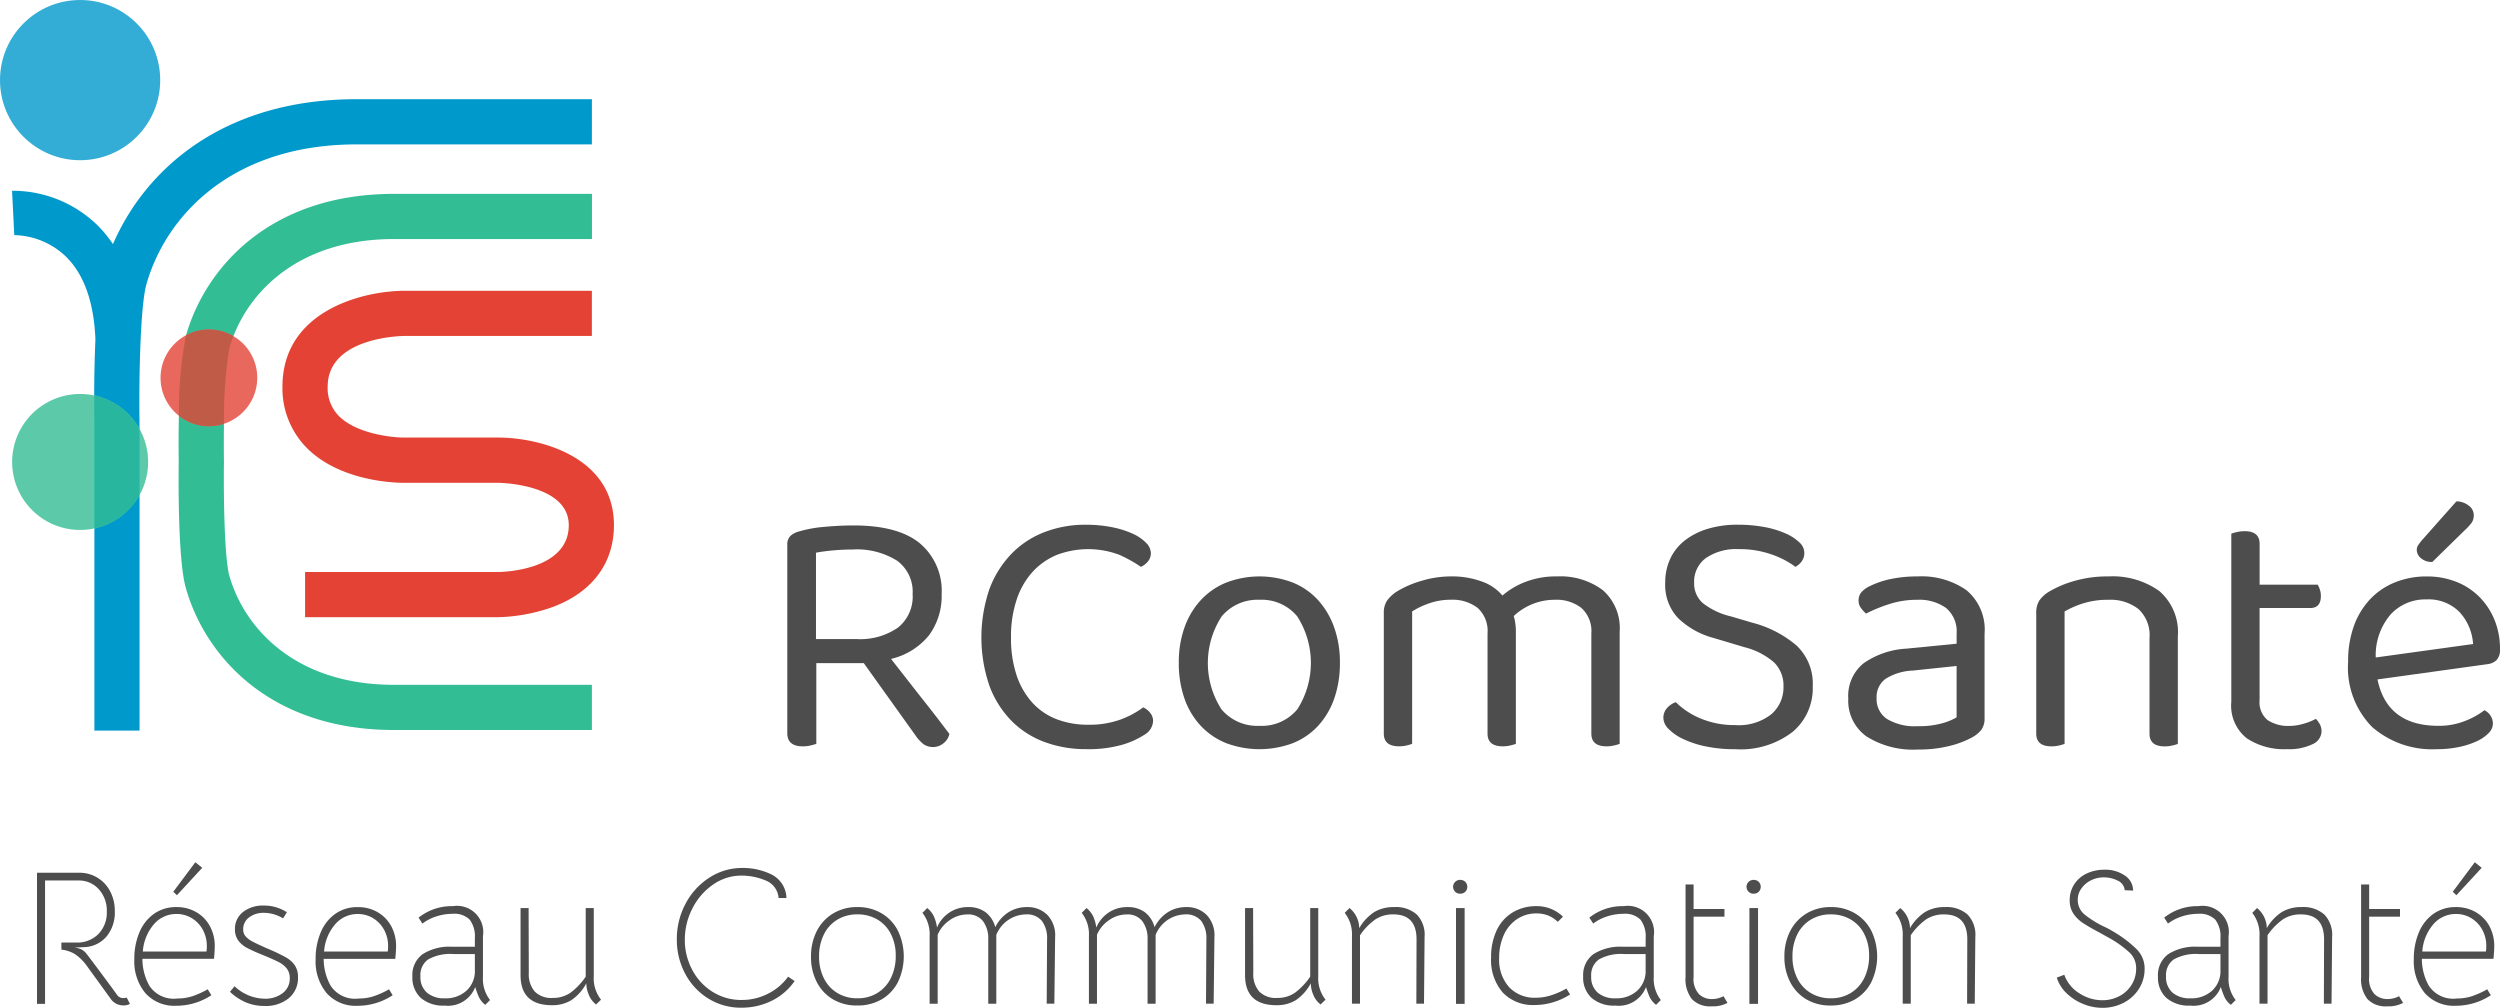
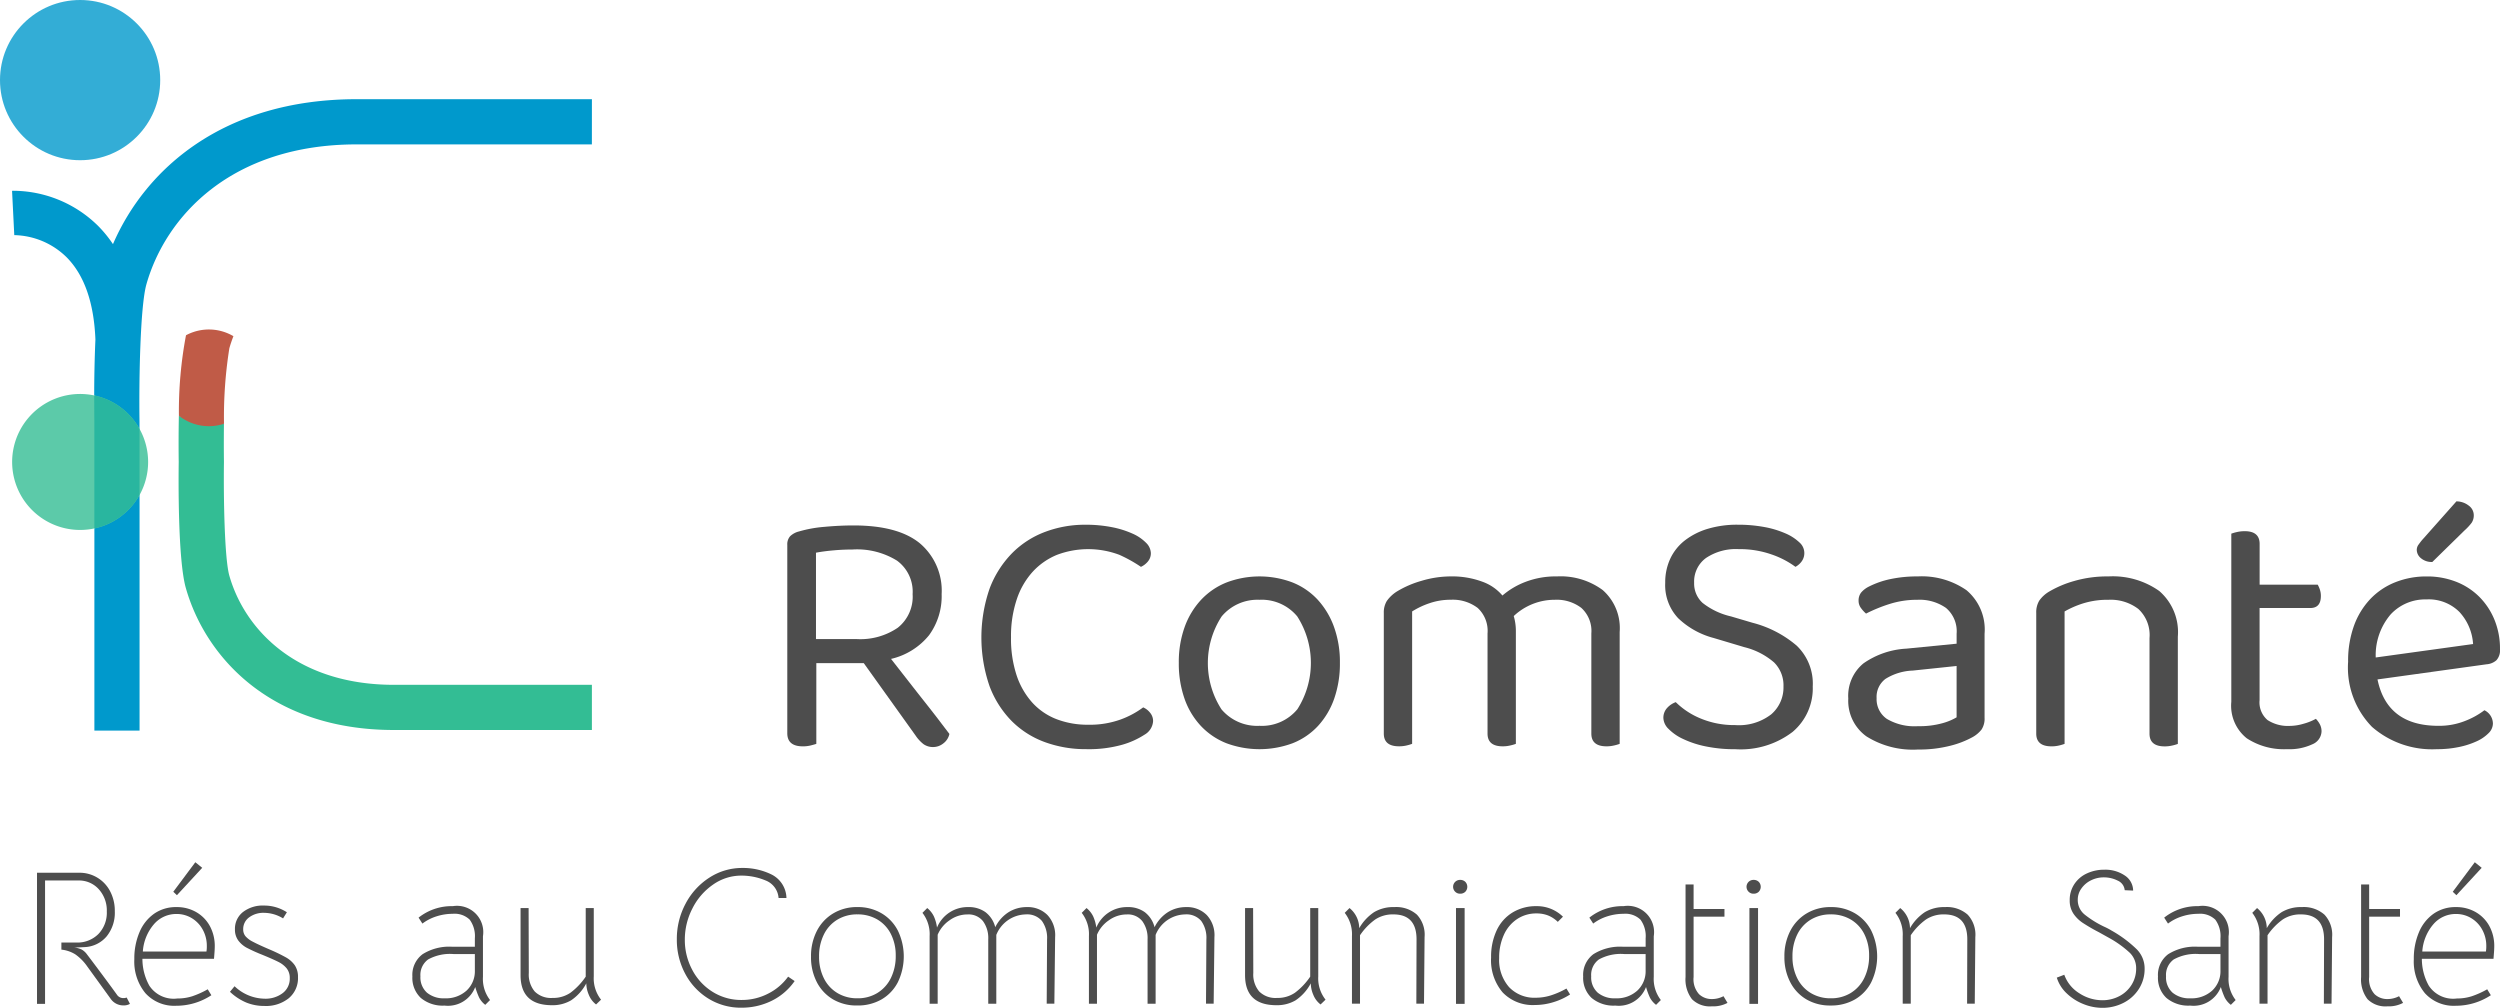
<svg xmlns="http://www.w3.org/2000/svg" width="205.914" height="83.015" viewBox="0 0 205.914 83.015">
  <g id="RComSante-logo" transform="translate(-22.128 -20.635)">
    <g id="Groupe_115" data-name="Groupe 115" transform="translate(86.974 61.93)">
      <path id="Tracé_139" data-name="Tracé 139" d="M238.42,185.631c-.117.039-.272.082-.466.131a2.665,2.665,0,0,1-.642.073q-1.283,0-1.283-1.079V169.244a1,1,0,0,1,.233-.714,1.611,1.611,0,0,1,.729-.394,10.441,10.441,0,0,1,2.085-.379q1.239-.116,2.406-.117,3.674,0,5.467,1.473a5.108,5.108,0,0,1,1.793,4.184,5.451,5.451,0,0,1-1.035,3.382,5.67,5.67,0,0,1-3.134,1.954l1.458,1.866q.728.933,1.385,1.764t1.166,1.5q.51.671.8,1.05a1.32,1.32,0,0,1-.51.787,1.336,1.336,0,0,1-.8.292,1.354,1.354,0,0,1-.817-.233,3.108,3.108,0,0,1-.67-.729l-4.257-5.948H238.42ZM241.744,177a5.463,5.463,0,0,0,3.383-.933,3.265,3.265,0,0,0,1.225-2.77,3.167,3.167,0,0,0-1.283-2.755,6.254,6.254,0,0,0-3.674-.919q-.787,0-1.589.073t-1.414.189V177Z" transform="translate(-236.029 -165.657)" fill="#4d4d4d" />
      <path id="Tracé_140" data-name="Tracé 140" d="M305.311,169.771a1.044,1.044,0,0,1-.248.7,1.631,1.631,0,0,1-.568.437,11.673,11.673,0,0,0-1.779-.991,7.283,7.283,0,0,0-5.132,0,5.6,5.6,0,0,0-1.983,1.37,6.36,6.36,0,0,0-1.327,2.274,9.493,9.493,0,0,0-.481,3.149,9.589,9.589,0,0,0,.466,3.149,6.338,6.338,0,0,0,1.3,2.245,5.246,5.246,0,0,0,2,1.356,7.12,7.12,0,0,0,2.6.452,7.478,7.478,0,0,0,2.639-.423,7.265,7.265,0,0,0,1.881-1.006,1.462,1.462,0,0,1,.554.423,1.064,1.064,0,0,1,.262.714,1.382,1.382,0,0,1-.7,1.108,6.808,6.808,0,0,1-1.837.831,10.167,10.167,0,0,1-2.974.365,9.751,9.751,0,0,1-3.411-.583,7.473,7.473,0,0,1-2.726-1.735,8.207,8.207,0,0,1-1.823-2.872,12.322,12.322,0,0,1,.015-8.062,8.4,8.4,0,0,1,1.852-2.9,7.549,7.549,0,0,1,2.726-1.75,9.287,9.287,0,0,1,3.28-.583,11.105,11.105,0,0,1,2.2.2,7.66,7.66,0,0,1,1.72.539,3.581,3.581,0,0,1,1.108.758A1.244,1.244,0,0,1,305.311,169.771Z" transform="translate(-275.366 -165.514)" fill="#4d4d4d" />
      <path id="Tracé_141" data-name="Tracé 141" d="M360.938,189.291a8.752,8.752,0,0,1-.467,2.945,6.464,6.464,0,0,1-1.327,2.245,5.705,5.705,0,0,1-2.085,1.429,7.826,7.826,0,0,1-5.482,0,5.839,5.839,0,0,1-2.1-1.429,6.338,6.338,0,0,1-1.341-2.245,8.746,8.746,0,0,1-.467-2.945,8.5,8.5,0,0,1,.481-2.945,6.519,6.519,0,0,1,1.356-2.245,5.852,5.852,0,0,1,2.1-1.429,7.666,7.666,0,0,1,5.424,0,5.71,5.71,0,0,1,2.085,1.429,6.644,6.644,0,0,1,1.341,2.245A8.51,8.51,0,0,1,360.938,189.291Zm-6.619-5.19a3.837,3.837,0,0,0-3.12,1.37,7.046,7.046,0,0,0-.015,7.654,3.846,3.846,0,0,0,3.135,1.356,3.785,3.785,0,0,0,3.12-1.371,7.1,7.1,0,0,0-.014-7.64A3.8,3.8,0,0,0,354.319,184.1Z" transform="translate(-315.422 -175.994)" fill="#4d4d4d" />
      <path id="Tracé_142" data-name="Tracé 142" d="M422.387,184.771a3.34,3.34,0,0,0-2.187-.671,4.911,4.911,0,0,0-3.382,1.341,4.357,4.357,0,0,1,.175,1.254v9.272a3.6,3.6,0,0,1-.452.131,2.718,2.718,0,0,1-.627.073q-1.254,0-1.254-1.05v-8.252a2.563,2.563,0,0,0-.817-2.1,3.389,3.389,0,0,0-2.216-.671,5.3,5.3,0,0,0-1.764.291,6.633,6.633,0,0,0-1.414.671v10.905a3.714,3.714,0,0,1-.438.131,2.66,2.66,0,0,1-.641.073q-1.254,0-1.254-1.05v-9.943a1.8,1.8,0,0,1,.248-.977,2.9,2.9,0,0,1,.86-.8,8.24,8.24,0,0,1,2-.86,8.412,8.412,0,0,1,2.435-.364,7.1,7.1,0,0,1,2.537.423,3.879,3.879,0,0,1,1.691,1.152,6.394,6.394,0,0,1,1.895-1.123,6.983,6.983,0,0,1,2.6-.452,5.842,5.842,0,0,1,3.761,1.123,4.164,4.164,0,0,1,1.4,3.455v9.214a3.558,3.558,0,0,1-.452.131,2.718,2.718,0,0,1-.627.073q-1.254,0-1.254-1.05v-8.252A2.564,2.564,0,0,0,422.387,184.771Z" transform="translate(-356.984 -175.994)" fill="#4d4d4d" />
      <path id="Tracé_143" data-name="Tracé 143" d="M491.78,183.942a4.343,4.343,0,0,0,2.959-.889,2.915,2.915,0,0,0,1.006-2.289,2.655,2.655,0,0,0-.773-1.983,5.857,5.857,0,0,0-2.435-1.254L490,176.769a6.7,6.7,0,0,1-2.93-1.633,3.968,3.968,0,0,1-1.065-2.916,4.591,4.591,0,0,1,.423-2,4.112,4.112,0,0,1,1.21-1.5,5.8,5.8,0,0,1,1.881-.948,8.4,8.4,0,0,1,2.464-.335,11.752,11.752,0,0,1,2.173.189,7.8,7.8,0,0,1,1.749.525,3.877,3.877,0,0,1,1.152.744,1.165,1.165,0,0,1,.2,1.545,1.517,1.517,0,0,1-.525.467,7.3,7.3,0,0,0-1.968-1.021,7.892,7.892,0,0,0-2.7-.437,4.423,4.423,0,0,0-2.7.729,2.4,2.4,0,0,0-.977,2.041,2.15,2.15,0,0,0,.7,1.662,5.9,5.9,0,0,0,2.333,1.108l1.779.525a9.083,9.083,0,0,1,3.63,1.881,4.331,4.331,0,0,1,1.327,3.368A4.686,4.686,0,0,1,496.5,184.5a7.034,7.034,0,0,1-4.723,1.429,11.7,11.7,0,0,1-2.435-.233,8.049,8.049,0,0,1-1.866-.612,4.061,4.061,0,0,1-1.2-.831,1.325,1.325,0,0,1-.423-.889,1.186,1.186,0,0,1,.306-.831,1.762,1.762,0,0,1,.714-.481,6.347,6.347,0,0,0,1.866,1.268,7.261,7.261,0,0,0,1.37.452A7.385,7.385,0,0,0,491.78,183.942Z" transform="translate(-413.694 -165.514)" fill="#4d4d4d" />
      <path id="Tracé_144" data-name="Tracé 144" d="M544.268,182.176a6.465,6.465,0,0,1,4.024,1.137,4.226,4.226,0,0,1,1.487,3.586v6.911a1.63,1.63,0,0,1-.248.977,2.458,2.458,0,0,1-.743.627,7.6,7.6,0,0,1-1.852.714,10.318,10.318,0,0,1-2.639.306,7.186,7.186,0,0,1-4.243-1.079,3.6,3.6,0,0,1-1.5-3.12,3.452,3.452,0,0,1,1.254-2.9,6.794,6.794,0,0,1,3.528-1.21l4.141-.408V186.9a2.513,2.513,0,0,0-.875-2.128,3.788,3.788,0,0,0-2.362-.671,7.428,7.428,0,0,0-2.3.35,12.733,12.733,0,0,0-1.924.787,2.746,2.746,0,0,1-.423-.467.972.972,0,0,1-.19-.583,1.061,1.061,0,0,1,.2-.671,1.992,1.992,0,0,1,.642-.5,7.183,7.183,0,0,1,1.808-.627A10.565,10.565,0,0,1,544.268,182.176Zm.029,12.334a6.975,6.975,0,0,0,2.027-.248,4.7,4.7,0,0,0,1.152-.481v-4.228l-3.615.379a4.544,4.544,0,0,0-2.245.685,1.852,1.852,0,0,0-.729,1.589,1.962,1.962,0,0,0,.846,1.706A4.463,4.463,0,0,0,544.3,194.51Z" transform="translate(-451.165 -175.994)" fill="#4d4d4d" />
      <path id="Tracé_145" data-name="Tracé 145" d="M600.564,184.859a3.751,3.751,0,0,0-2.464-.758,6.754,6.754,0,0,0-2.07.291,7.693,7.693,0,0,0-1.545.671v10.905a3.713,3.713,0,0,1-.438.131,2.66,2.66,0,0,1-.642.073q-1.253,0-1.254-1.05v-9.943a1.856,1.856,0,0,1,.248-1.006,2.625,2.625,0,0,1,.86-.773,8.708,8.708,0,0,1,2.012-.845,9.773,9.773,0,0,1,2.828-.379,6.632,6.632,0,0,1,4.184,1.2,4.478,4.478,0,0,1,1.531,3.761v8.835a3.547,3.547,0,0,1-.452.131,2.719,2.719,0,0,1-.627.073q-1.254,0-1.254-1.05V187.25A2.925,2.925,0,0,0,600.564,184.859Z" transform="translate(-489.281 -175.994)" fill="#4d4d4d" />
      <path id="Tracé_146" data-name="Tracé 146" d="M652.349,187.217a5.578,5.578,0,0,1-3.31-.9,3.432,3.432,0,0,1-1.268-3v-13.85a3.526,3.526,0,0,1,.452-.131,2.83,2.83,0,0,1,.656-.073q1.225,0,1.225,1.05v3.353h4.782a2.25,2.25,0,0,1,.175.394,1.616,1.616,0,0,1,.087.54q0,.991-.875.991H650.1v7.581a1.908,1.908,0,0,0,.656,1.647,3.085,3.085,0,0,0,1.851.481,4.072,4.072,0,0,0,1.108-.175,4.644,4.644,0,0,0,1.021-.408,1.964,1.964,0,0,1,.321.437,1.24,1.24,0,0,1,.146.612,1.2,1.2,0,0,1-.758,1.049A4.473,4.473,0,0,1,652.349,187.217Z" transform="translate(-528.834 -166.806)" fill="#4d4d4d" />
      <path id="Tracé_147" data-name="Tracé 147" d="M683.5,175.443q.788,3.82,5.015,3.82a5.766,5.766,0,0,0,2.216-.408,6.485,6.485,0,0,0,1.575-.875,1.241,1.241,0,0,1,.7,1.108,1.133,1.133,0,0,1-.365.787,3.27,3.27,0,0,1-.991.671,6.746,6.746,0,0,1-1.458.467,8.7,8.7,0,0,1-1.793.175,7.53,7.53,0,0,1-5.351-1.837,6.983,6.983,0,0,1-1.968-5.365,8.479,8.479,0,0,1,.481-2.96,6.348,6.348,0,0,1,1.341-2.2,5.776,5.776,0,0,1,2.056-1.385,6.886,6.886,0,0,1,2.595-.481,6.533,6.533,0,0,1,2.42.437,5.549,5.549,0,0,1,1.91,1.239,5.769,5.769,0,0,1,1.254,1.9,6.245,6.245,0,0,1,.452,2.406,1.226,1.226,0,0,1-.292.919,1.366,1.366,0,0,1-.816.335Zm4.024-6.59a3.872,3.872,0,0,0-2.945,1.239,5.177,5.177,0,0,0-1.225,3.543l8.019-1.108a4.285,4.285,0,0,0-1.123-2.639A3.569,3.569,0,0,0,687.525,168.853ZM690,160.776a1.667,1.667,0,0,1,1.035.365.971.971,0,0,1,.394.744,1.113,1.113,0,0,1-.175.656,4.378,4.378,0,0,1-.583.627l-2.654,2.6a1.366,1.366,0,0,1-.933-.306.9.9,0,0,1-.35-.685.738.738,0,0,1,.146-.437c.1-.136.194-.263.292-.379Z" transform="translate(-552.522 -160.776)" fill="#4d4d4d" />
    </g>
    <g id="Groupe_116" data-name="Groupe 116" transform="translate(25.176 91.656)">
      <path id="Tracé_148" data-name="Tracé 148" d="M40.335,276.03a1.014,1.014,0,0,1-.536.127,1.262,1.262,0,0,1-1.058-.553l-1.909-2.636a4.007,4.007,0,0,0-1-1.018,2.689,2.689,0,0,0-1.144-.387v-.584h1.231a2.438,2.438,0,0,0,1.815-.7,2.52,2.52,0,0,0,.695-1.854,2.605,2.605,0,0,0-.663-1.839,2.179,2.179,0,0,0-1.673-.718H33.343V276.03H32.68v-10.8h3.472a2.827,2.827,0,0,1,2.557,1.539,3.45,3.45,0,0,1,.379,1.634,3.091,3.091,0,0,1-.679,2.076,2.505,2.505,0,0,1-1.815.876q-.538.032-.837.032a2,2,0,0,1,.615.174,1.444,1.444,0,0,1,.426.394q.505.663,1.262,1.681t1.2,1.634a.619.619,0,0,0,.521.284.658.658,0,0,0,.284-.047Z" transform="translate(-32.68 -264.367)" fill="#4d4d4d" />
      <path id="Tracé_149" data-name="Tracé 149" d="M61.674,272.4a2.4,2.4,0,0,0,2.312,1.05,3.97,3.97,0,0,0,1.215-.182,7.182,7.182,0,0,0,1.278-.576l.3.489a5.247,5.247,0,0,1-2.888.868,3.2,3.2,0,0,1-2.549-1.042,4.1,4.1,0,0,1-.908-2.793,5.522,5.522,0,0,1,.426-2.225,3.51,3.51,0,0,1,1.207-1.523,3.133,3.133,0,0,1,1.838-.544,3.188,3.188,0,0,1,1.634.418,2.949,2.949,0,0,1,1.12,1.152,3.439,3.439,0,0,1,.4,1.681q0,.284-.063,1.01H61.1A4.537,4.537,0,0,0,61.674,272.4Zm4.7-2.817a2.568,2.568,0,0,0,.031-.442,2.753,2.753,0,0,0-.339-1.365,2.5,2.5,0,0,0-.907-.947,2.388,2.388,0,0,0-1.247-.339,2.42,2.42,0,0,0-1.87.852,3.838,3.838,0,0,0-.907,2.241Zm-2.731-4.924,1.815-2.431.568.458-2.084,2.257Z" transform="translate(-52.418 -262.23)" fill="#4d4d4d" />
      <path id="Tracé_150" data-name="Tracé 150" d="M89.041,282.564a4.482,4.482,0,0,1-1.341-.884l.379-.458a3.664,3.664,0,0,0,2.478,1.026,2.331,2.331,0,0,0,1.484-.458,1.482,1.482,0,0,0,.584-1.231,1.249,1.249,0,0,0-.252-.805,2.064,2.064,0,0,0-.687-.537q-.435-.221-1.318-.584a13.655,13.655,0,0,1-1.263-.568,2.138,2.138,0,0,1-.718-.608,1.5,1.5,0,0,1-.276-.923,1.745,1.745,0,0,1,.655-1.42,2.668,2.668,0,0,1,1.744-.537,3.431,3.431,0,0,1,1.878.552l-.315.505a3.013,3.013,0,0,0-1.547-.458,1.971,1.971,0,0,0-1.255.379,1.19,1.19,0,0,0-.481.979.873.873,0,0,0,.181.56,1.943,1.943,0,0,0,.608.458q.426.229,1.341.623a14.1,14.1,0,0,1,1.405.679,2.212,2.212,0,0,1,.718.647,1.7,1.7,0,0,1,.26.979,2.143,2.143,0,0,1-.758,1.728,3,3,0,0,1-2,.639A3.925,3.925,0,0,1,89.041,282.564Z" transform="translate(-71.807 -271.011)" fill="#4d4d4d" />
-       <path id="Tracé_151" data-name="Tracé 151" d="M113.361,281.494a2.4,2.4,0,0,0,2.313,1.05,3.966,3.966,0,0,0,1.215-.182,7.172,7.172,0,0,0,1.279-.576l.3.489a5.25,5.25,0,0,1-2.889.868,3.2,3.2,0,0,1-2.549-1.042,4.1,4.1,0,0,1-.907-2.793,5.527,5.527,0,0,1,.426-2.225,3.512,3.512,0,0,1,1.207-1.523,3.134,3.134,0,0,1,1.839-.544,3.184,3.184,0,0,1,1.634.418,2.947,2.947,0,0,1,1.121,1.152,3.439,3.439,0,0,1,.4,1.681q0,.284-.064,1.01h-5.9A4.547,4.547,0,0,0,113.361,281.494Zm4.7-2.817a2.54,2.54,0,0,0,.031-.442,2.756,2.756,0,0,0-.339-1.365,2.494,2.494,0,0,0-.908-.947,2.386,2.386,0,0,0-1.247-.339,2.419,2.419,0,0,0-1.87.852,3.841,3.841,0,0,0-.908,2.241Z" transform="translate(-89.174 -271.322)" fill="#4d4d4d" />
      <path id="Tracé_152" data-name="Tracé 152" d="M145.215,282.278a6.224,6.224,0,0,1-.324-.876,2.4,2.4,0,0,1-2.526,1.531,2.806,2.806,0,0,1-1.957-.631,2.268,2.268,0,0,1-.694-1.768,2.127,2.127,0,0,1,.837-1.831,4.124,4.124,0,0,1,2.463-.616h1.846v-.694a2.291,2.291,0,0,0-.426-1.539,1.794,1.794,0,0,0-1.4-.481,4.4,4.4,0,0,0-1.318.205,3.826,3.826,0,0,0-1.176.6l-.316-.489a4.381,4.381,0,0,1,2.825-.947,2.166,2.166,0,0,1,2.478,2.478v3.346a2.838,2.838,0,0,0,.584,1.91l-.395.395A1.8,1.8,0,0,1,145.215,282.278Zm-1.034-.584a2.183,2.183,0,0,0,.679-1.665v-1.342h-1.768a3.746,3.746,0,0,0-2.076.442,1.57,1.57,0,0,0-.639,1.389,1.69,1.69,0,0,0,.537,1.35,2.163,2.163,0,0,0,1.468.466A2.518,2.518,0,0,0,144.181,281.694Z" transform="translate(-108.796 -271.128)" fill="#4d4d4d" />
      <path id="Tracé_153" data-name="Tracé 153" d="M168.4,280.812v-5.524h.663l.016,5.35a2.163,2.163,0,0,0,.489,1.523,1.9,1.9,0,0,0,1.468.529,2.509,2.509,0,0,0,1.484-.434,5.517,5.517,0,0,0,1.247-1.318v-5.65h.663v5.635a2.825,2.825,0,0,0,.6,1.91l-.41.395a1.868,1.868,0,0,1-.6-.8,2.468,2.468,0,0,1-.205-.939,3.85,3.85,0,0,1-1.255,1.4,2.993,2.993,0,0,1-1.57.4Q168.4,283.29,168.4,280.812Z" transform="translate(-128.572 -271.516)" fill="#4d4d4d" />
      <path id="Tracé_154" data-name="Tracé 154" d="M214.807,274.617a5.309,5.309,0,0,1-1.9-2.044,5.916,5.916,0,0,1-.687-2.833,6.137,6.137,0,0,1,.718-2.928,5.664,5.664,0,0,1,1.958-2.147,4.93,4.93,0,0,1,2.722-.8,5.322,5.322,0,0,1,2.415.544,2.217,2.217,0,0,1,1.215,1.933H220.6a1.678,1.678,0,0,0-1.081-1.452,5.143,5.143,0,0,0-1.981-.395,4.028,4.028,0,0,0-2.336.742,5.225,5.225,0,0,0-1.7,1.965,5.6,5.6,0,0,0-.624,2.58,5.208,5.208,0,0,0,.6,2.454,4.691,4.691,0,0,0,1.673,1.823,4.422,4.422,0,0,0,2.415.679,4.7,4.7,0,0,0,2.171-.521,4.519,4.519,0,0,0,1.649-1.4l.537.363A4.978,4.978,0,0,1,220,274.822a5.591,5.591,0,0,1-2.446.552A5.085,5.085,0,0,1,214.807,274.617Z" transform="translate(-159.52 -263.396)" fill="#4d4d4d" />
      <path id="Tracé_155" data-name="Tracé 155" d="M251.743,282.622A3.492,3.492,0,0,1,250.4,281.2a4.442,4.442,0,0,1-.481-2.1,4.527,4.527,0,0,1,.481-2.123,3.571,3.571,0,0,1,1.35-1.444,3.789,3.789,0,0,1,1.989-.521,3.833,3.833,0,0,1,1.988.513,3.522,3.522,0,0,1,1.35,1.436,4.888,4.888,0,0,1,0,4.23,3.47,3.47,0,0,1-1.35,1.428,3.911,3.911,0,0,1-2,.5A3.837,3.837,0,0,1,251.743,282.622Zm3.646-.537a2.964,2.964,0,0,0,1.113-1.239,4.057,4.057,0,0,0,.394-1.823,3.874,3.874,0,0,0-.394-1.783,2.892,2.892,0,0,0-1.113-1.2,3.172,3.172,0,0,0-1.649-.426,3.125,3.125,0,0,0-1.649.434,2.916,2.916,0,0,0-1.113,1.223,4,4,0,0,0-.395,1.815,3.915,3.915,0,0,0,.395,1.791,2.923,2.923,0,0,0,1.113,1.215,3.123,3.123,0,0,0,1.649.434A3.083,3.083,0,0,0,255.389,282.086Z" transform="translate(-186.167 -271.322)" fill="#4d4d4d" />
      <path id="Tracé_156" data-name="Tracé 156" d="M281.117,275.488l.395-.395a2.006,2.006,0,0,1,.544.679,3.235,3.235,0,0,1,.261.931,2.722,2.722,0,0,1,2.573-1.689,2.33,2.33,0,0,1,1.42.418,2.252,2.252,0,0,1,.805,1.239,3.071,3.071,0,0,1,1.1-1.239,2.8,2.8,0,0,1,1.5-.418,2.289,2.289,0,0,1,1.7.655,2.431,2.431,0,0,1,.631,1.823l-.063,5.477h-.631l.031-5.3a2.383,2.383,0,0,0-.426-1.515,1.591,1.591,0,0,0-1.326-.537,2.67,2.67,0,0,0-2.43,1.689v5.666h-.663v-5.3a2.363,2.363,0,0,0-.434-1.5,1.518,1.518,0,0,0-1.27-.553,2.519,2.519,0,0,0-1.492.489,2.706,2.706,0,0,0-.97,1.184v5.682h-.663V277.4A2.863,2.863,0,0,0,281.117,275.488Z" transform="translate(-208.188 -271.322)" fill="#4d4d4d" />
      <path id="Tracé_157" data-name="Tracé 157" d="M325.811,275.488l.395-.395a2,2,0,0,1,.545.679,3.242,3.242,0,0,1,.261.931,2.722,2.722,0,0,1,2.573-1.689,2.331,2.331,0,0,1,1.42.418,2.251,2.251,0,0,1,.805,1.239,3.071,3.071,0,0,1,1.1-1.239,2.8,2.8,0,0,1,1.5-.418,2.29,2.29,0,0,1,1.7.655,2.431,2.431,0,0,1,.631,1.823l-.063,5.477h-.631l.032-5.3a2.381,2.381,0,0,0-.426-1.515,1.591,1.591,0,0,0-1.326-.537,2.67,2.67,0,0,0-2.43,1.689v5.666h-.663v-5.3a2.364,2.364,0,0,0-.434-1.5,1.519,1.519,0,0,0-1.27-.553,2.519,2.519,0,0,0-1.492.489,2.711,2.711,0,0,0-.971,1.184v5.682h-.663V277.4A2.864,2.864,0,0,0,325.811,275.488Z" transform="translate(-239.762 -271.322)" fill="#4d4d4d" />
      <path id="Tracé_158" data-name="Tracé 158" d="M371.761,280.812v-5.524h.663l.016,5.35a2.16,2.16,0,0,0,.489,1.523,1.9,1.9,0,0,0,1.468.529,2.507,2.507,0,0,0,1.483-.434,5.512,5.512,0,0,0,1.247-1.318v-5.65h.663v5.635a2.825,2.825,0,0,0,.6,1.91l-.41.395a1.873,1.873,0,0,1-.6-.8,2.462,2.462,0,0,1-.205-.939,3.847,3.847,0,0,1-1.255,1.4,3,3,0,0,1-1.571.4Q371.761,283.29,371.761,280.812Z" transform="translate(-272.259 -271.516)" fill="#4d4d4d" />
      <path id="Tracé_159" data-name="Tracé 159" d="M399.736,275.488l.395-.395a2.159,2.159,0,0,1,.8,1.657,3.93,3.93,0,0,1,1.223-1.318,3.092,3.092,0,0,1,1.666-.418,2.58,2.58,0,0,1,1.862.623,2.416,2.416,0,0,1,.631,1.854l-.047,5.477h-.631l.016-5.3q0-2.052-1.91-2.052a2.615,2.615,0,0,0-1.491.418,5.143,5.143,0,0,0-1.255,1.3v5.634h-.663V277.4A2.864,2.864,0,0,0,399.736,275.488Z" transform="translate(-292.025 -271.322)" fill="#4d4d4d" />
      <path id="Tracé_160" data-name="Tracé 160" d="M430.546,268.235a.568.568,0,0,1,.41-.978.583.583,0,0,1,.418.158.591.591,0,0,1,0,.821.583.583,0,0,1-.418.158A.556.556,0,0,1,430.546,268.235Zm.063,1.341h.711v7.891h-.711Z" transform="translate(-313.733 -265.805)" fill="#4d4d4d" />
      <path id="Tracé_161" data-name="Tracé 161" d="M441.778,281.852a4.084,4.084,0,0,1-.955-2.88,5.109,5.109,0,0,1,.458-2.233,3.408,3.408,0,0,1,1.31-1.475,3.706,3.706,0,0,1,1.973-.521,3.058,3.058,0,0,1,2.178.868l-.426.426a2.45,2.45,0,0,0-.805-.529,2.589,2.589,0,0,0-.947-.166,2.834,2.834,0,0,0-1.6.466,3.058,3.058,0,0,0-1.089,1.3,4.5,4.5,0,0,0-.387,1.91,3.375,3.375,0,0,0,.813,2.391,2.876,2.876,0,0,0,2.217.876,4.151,4.151,0,0,0,1.192-.181,6.713,6.713,0,0,0,1.318-.576l.3.489a5.393,5.393,0,0,1-1.389.639,5.177,5.177,0,0,1-1.5.229A3.439,3.439,0,0,1,441.778,281.852Z" transform="translate(-321.056 -271.128)" fill="#4d4d4d" />
      <path id="Tracé_162" data-name="Tracé 162" d="M472.168,282.278a6.2,6.2,0,0,1-.323-.876,2.4,2.4,0,0,1-2.525,1.531,2.807,2.807,0,0,1-1.957-.631,2.266,2.266,0,0,1-.694-1.768,2.127,2.127,0,0,1,.836-1.831,4.126,4.126,0,0,1,2.463-.616h1.846v-.694a2.289,2.289,0,0,0-.426-1.539,1.793,1.793,0,0,0-1.4-.481,4.405,4.405,0,0,0-1.318.205,3.828,3.828,0,0,0-1.175.6l-.316-.489a4.384,4.384,0,0,1,2.826-.947,2.166,2.166,0,0,1,2.478,2.478v3.346a2.84,2.84,0,0,0,.584,1.91l-.394.395A1.8,1.8,0,0,1,472.168,282.278Zm-1.034-.584a2.184,2.184,0,0,0,.679-1.665v-1.342h-1.767a3.745,3.745,0,0,0-2.076.442,1.57,1.57,0,0,0-.64,1.389,1.689,1.689,0,0,0,.537,1.35,2.163,2.163,0,0,0,1.468.466A2.518,2.518,0,0,0,471.134,281.694Z" transform="translate(-339.318 -271.128)" fill="#4d4d4d" />
      <path id="Tracé_163" data-name="Tracé 163" d="M496.045,278.013a2.676,2.676,0,0,1-.529-1.823v-7.623h.663v2.02h2.542v.631h-2.542v4.972a1.833,1.833,0,0,0,.45,1.413,1.506,1.506,0,0,0,1.034.4,2.041,2.041,0,0,0,.978-.237l.331.552a2.512,2.512,0,0,1-1.294.284A2.083,2.083,0,0,1,496.045,278.013Z" transform="translate(-359.733 -266.736)" fill="#4d4d4d" />
      <path id="Tracé_164" data-name="Tracé 164" d="M512.94,268.235a.568.568,0,0,1,.411-.978.582.582,0,0,1,.418.158.59.59,0,0,1,0,.821.582.582,0,0,1-.418.158A.555.555,0,0,1,512.94,268.235Zm.063,1.341h.71v7.891H513Z" transform="translate(-371.959 -265.805)" fill="#4d4d4d" />
      <path id="Tracé_165" data-name="Tracé 165" d="M524.931,282.622a3.492,3.492,0,0,1-1.341-1.421,4.439,4.439,0,0,1-.482-2.1,4.524,4.524,0,0,1,.482-2.123,3.57,3.57,0,0,1,1.349-1.444,3.791,3.791,0,0,1,1.989-.521,3.834,3.834,0,0,1,1.989.513,3.524,3.524,0,0,1,1.349,1.436,4.887,4.887,0,0,1,0,4.23,3.472,3.472,0,0,1-1.349,1.428,3.912,3.912,0,0,1-2,.5A3.837,3.837,0,0,1,524.931,282.622Zm3.646-.537a2.964,2.964,0,0,0,1.113-1.239,4.057,4.057,0,0,0,.394-1.823,3.874,3.874,0,0,0-.394-1.783,2.892,2.892,0,0,0-1.113-1.2,3.173,3.173,0,0,0-1.649-.426,3.125,3.125,0,0,0-1.649.434,2.918,2.918,0,0,0-1.113,1.223,4.012,4.012,0,0,0-.394,1.815,3.923,3.923,0,0,0,.394,1.791,2.925,2.925,0,0,0,1.113,1.215,3.123,3.123,0,0,0,1.649.434A3.085,3.085,0,0,0,528.577,282.086Z" transform="translate(-379.182 -271.322)" fill="#4d4d4d" />
      <path id="Tracé_166" data-name="Tracé 166" d="M554.306,275.488l.395-.395a2.159,2.159,0,0,1,.805,1.657,3.933,3.933,0,0,1,1.223-1.318,3.093,3.093,0,0,1,1.666-.418,2.58,2.58,0,0,1,1.862.623,2.417,2.417,0,0,1,.631,1.854l-.047,5.477h-.631l.016-5.3q0-2.052-1.91-2.052a2.614,2.614,0,0,0-1.491.418,5.142,5.142,0,0,0-1.255,1.3v5.634h-.663V277.4A2.864,2.864,0,0,0,554.306,275.488Z" transform="translate(-401.237 -271.322)" fill="#4d4d4d" />
      <path id="Tracé_167" data-name="Tracé 167" d="M600.21,275.425a4.243,4.243,0,0,1-1.381-.884,2.985,2.985,0,0,1-.813-1.294l.616-.237a2.956,2.956,0,0,0,1.247,1.531,3.464,3.464,0,0,0,1.878.568,2.963,2.963,0,0,0,1.413-.339,2.593,2.593,0,0,0,1.01-.939,2.5,2.5,0,0,0,.371-1.342,1.764,1.764,0,0,0-.521-1.286,8.568,8.568,0,0,0-1.7-1.223l-.821-.458a15.439,15.439,0,0,1-1.349-.781,2.8,2.8,0,0,1-.781-.773,1.932,1.932,0,0,1-.3-1.1,2.343,2.343,0,0,1,.379-1.318,2.458,2.458,0,0,1,1.033-.884,3.353,3.353,0,0,1,1.445-.308,2.852,2.852,0,0,1,1.673.473,1.5,1.5,0,0,1,.694,1.247l-.694-.032a.954.954,0,0,0-.576-.789,2.5,2.5,0,0,0-1.144-.268,2.334,2.334,0,0,0-1.058.245,2.083,2.083,0,0,0-.789.671,1.559,1.559,0,0,0-.3.915,1.54,1.54,0,0,0,.576,1.239,8.244,8.244,0,0,0,1.586.986,5.457,5.457,0,0,1,.631.331,9.937,9.937,0,0,1,2.067,1.539,2.242,2.242,0,0,1,.647,1.586,3.035,3.035,0,0,1-.481,1.689,3.232,3.232,0,0,1-1.279,1.144,3.777,3.777,0,0,1-1.728.4A4.15,4.15,0,0,1,600.21,275.425Z" transform="translate(-431.654 -263.745)" fill="#4d4d4d" />
      <path id="Tracé_168" data-name="Tracé 168" d="M632.365,282.278a6.368,6.368,0,0,1-.323-.876,2.4,2.4,0,0,1-2.526,1.531,2.8,2.8,0,0,1-1.957-.631,2.267,2.267,0,0,1-.695-1.768,2.128,2.128,0,0,1,.837-1.831,4.123,4.123,0,0,1,2.462-.616h1.847v-.694a2.292,2.292,0,0,0-.426-1.539,1.8,1.8,0,0,0-1.4-.481,4.4,4.4,0,0,0-1.318.205,3.824,3.824,0,0,0-1.176.6l-.315-.489a4.38,4.38,0,0,1,2.825-.947,2.166,2.166,0,0,1,2.478,2.478v3.346a2.837,2.837,0,0,0,.584,1.91l-.395.395A1.811,1.811,0,0,1,632.365,282.278Zm-1.033-.584a2.183,2.183,0,0,0,.679-1.665v-1.342h-1.768a3.746,3.746,0,0,0-2.076.442,1.57,1.57,0,0,0-.639,1.389,1.691,1.691,0,0,0,.536,1.35,2.164,2.164,0,0,0,1.468.466A2.519,2.519,0,0,0,631.332,281.694Z" transform="translate(-452.169 -271.128)" fill="#4d4d4d" />
      <path id="Tracé_169" data-name="Tracé 169" d="M653.747,275.488l.395-.395a2.16,2.16,0,0,1,.8,1.657,3.933,3.933,0,0,1,1.223-1.318,3.093,3.093,0,0,1,1.666-.418,2.58,2.58,0,0,1,1.862.623,2.416,2.416,0,0,1,.631,1.854l-.047,5.477h-.632l.016-5.3q0-2.052-1.91-2.052a2.614,2.614,0,0,0-1.491.418,5.143,5.143,0,0,0-1.255,1.3v5.634h-.663V277.4A2.864,2.864,0,0,0,653.747,275.488Z" transform="translate(-471.286 -271.322)" fill="#4d4d4d" />
      <path id="Tracé_170" data-name="Tracé 170" d="M685.311,278.013a2.675,2.675,0,0,1-.529-1.823v-7.623h.663v2.02h2.541v.631h-2.541v4.972a1.833,1.833,0,0,0,.45,1.413,1.5,1.5,0,0,0,1.034.4,2.043,2.043,0,0,0,.979-.237l.332.552a2.511,2.511,0,0,1-1.294.284A2.081,2.081,0,0,1,685.311,278.013Z" transform="translate(-493.356 -266.736)" fill="#4d4d4d" />
      <path id="Tracé_171" data-name="Tracé 171" d="M701.047,272.4a2.4,2.4,0,0,0,2.313,1.05,3.969,3.969,0,0,0,1.215-.182,7.181,7.181,0,0,0,1.279-.576l.3.489a5.249,5.249,0,0,1-2.889.868,3.2,3.2,0,0,1-2.549-1.042,4.1,4.1,0,0,1-.907-2.793,5.525,5.525,0,0,1,.426-2.225,3.51,3.51,0,0,1,1.207-1.523,3.133,3.133,0,0,1,1.839-.544,3.186,3.186,0,0,1,1.633.418,2.948,2.948,0,0,1,1.121,1.152,3.439,3.439,0,0,1,.4,1.681q0,.284-.063,1.01h-5.9A4.546,4.546,0,0,0,701.047,272.4Zm4.7-2.817a2.548,2.548,0,0,0,.032-.442,2.755,2.755,0,0,0-.339-1.365,2.493,2.493,0,0,0-.908-.947,2.387,2.387,0,0,0-1.247-.339,2.419,2.419,0,0,0-1.87.852,3.841,3.841,0,0,0-.908,2.241Zm-2.73-4.924,1.815-2.431.568.458-2.083,2.257Z" transform="translate(-504.042 -262.23)" fill="#4d4d4d" />
    </g>
    <g id="Groupe_121" data-name="Groupe 121" transform="translate(22.128 20.635)">
      <g id="Groupe_117" data-name="Groupe 117" transform="translate(23.268 23.956)">
-         <path id="Tracé_172" data-name="Tracé 172" d="M120.447,130.447h-15.91v-3.721h15.91c.232,0,5.809-.078,5.809-3.854,0-3.423-5.755-3.493-5.813-3.493h-7.725c-.5.006-5.165-.03-8-2.832a6.978,6.978,0,0,1-2.045-5.084c0-6.239,6.586-7.892,10.069-7.9h15.417v3.721H112.748c-.253,0-6.35.086-6.35,4.174a3.255,3.255,0,0,0,.935,2.433c1.455,1.448,4.334,1.762,5.351,1.762h7.763c3.3,0,9.53,1.508,9.53,7.214,0,3.136-1.792,5.531-5.046,6.743A14.294,14.294,0,0,1,120.447,130.447Z" transform="translate(-102.677 -103.569)" fill="#e34234" />
-       </g>
+         </g>
      <g id="Groupe_118" data-name="Groupe 118" transform="translate(0 0)">
        <circle id="Ellipse_13" data-name="Ellipse 13" cx="6.598" cy="6.598" r="6.598" fill="#33add6" />
      </g>
      <path id="Tracé_173" data-name="Tracé 173" d="M77.244,152.355c-.4-1.408-.485-6.477-.445-9.341v-.053c-.012-.887-.013-1.984,0-3.12a7.892,7.892,0,0,1-3.713-.66c-.034,1.723-.02,3.226-.012,3.806-.019,1.389-.075,8.06.587,10.385,1.607,5.652,6.956,11.693,17.145,11.693l16.3,0v-3.721l-16.3,0C82.692,161.344,78.48,156.7,77.244,152.355Z" transform="translate(-58.354 -104.938)" fill="#33bd94" />
-       <path id="Tracé_174" data-name="Tracé 174" d="M79.088,87.635c1.565-4.032,5.73-8,13.232-8l16.3,0V75.914l-16.3,0c-10.157,0-15.5,6-17.13,11.637A7.934,7.934,0,0,1,79.088,87.635Z" transform="translate(-59.862 -59.946)" fill="#33bd94" />
      <g id="Groupe_119" data-name="Groupe 119" transform="translate(13.224 27.139)">
-         <path id="Tracé_175" data-name="Tracé 175" d="M73.908,115.136a3.982,3.982,0,1,0,1.962,3.431A3.96,3.96,0,0,0,73.908,115.136Z" transform="translate(-67.906 -114.585)" fill="#e9685d" />
        <path id="Tracé_176" data-name="Tracé 176" d="M76.858,122.35a36.063,36.063,0,0,1,.441-6.221c.094-.33.207-.661.335-.993a3.983,3.983,0,0,0-3.9-.08l-.016.055a33.7,33.7,0,0,0-.574,6.579,3.978,3.978,0,0,0,3.713.66Z" transform="translate(-71.632 -114.585)" fill="#c05b47" />
      </g>
      <path id="Tracé_177" data-name="Tracé 177" d="M49.039,164.535v16.648H52.76v-19.4A42.35,42.35,0,0,1,49.039,164.535Z" transform="translate(-41.265 -121.008)" fill="#09c" />
      <path id="Tracé_178" data-name="Tracé 178" d="M73.336,48.917l-19.368,0c-11.057,0-17.431,5.814-20.08,11.938a10.184,10.184,0,0,0-1.212-1.489,10,10,0,0,0-7.1-2.906l.183,3.654a6.322,6.322,0,0,1,4.314,1.826c1.457,1.472,2.25,3.745,2.369,6.774-.073,1.655-.1,3.322-.1,4.6a35.047,35.047,0,0,1,3.731,2.758v-.64c-.051-3.405.06-9.477.571-11.275,1.583-5.568,6.965-11.517,17.321-11.517l19.368,0Z" transform="translate(-24.583 -40.747)" fill="#09c" />
      <g id="Groupe_120" data-name="Groupe 120" transform="translate(0.995 32.447)">
        <path id="Tracé_179" data-name="Tracé 179" d="M36.073,135.843a5.6,5.6,0,1,0,.706,2.722A5.61,5.61,0,0,0,36.073,135.843Z" transform="translate(-25.574 -132.962)" fill="#5ccaa9" />
        <path id="Tracé_180" data-name="Tracé 180" d="M49,133.385c0,1.083.006,1.885.01,2.159v8.8a5.609,5.609,0,0,0,3.721-2.756v-5.444A5.61,5.61,0,0,0,49,133.385Z" transform="translate(-42.233 -133.263)" fill="#29b69f" />
      </g>
    </g>
  </g>
</svg>